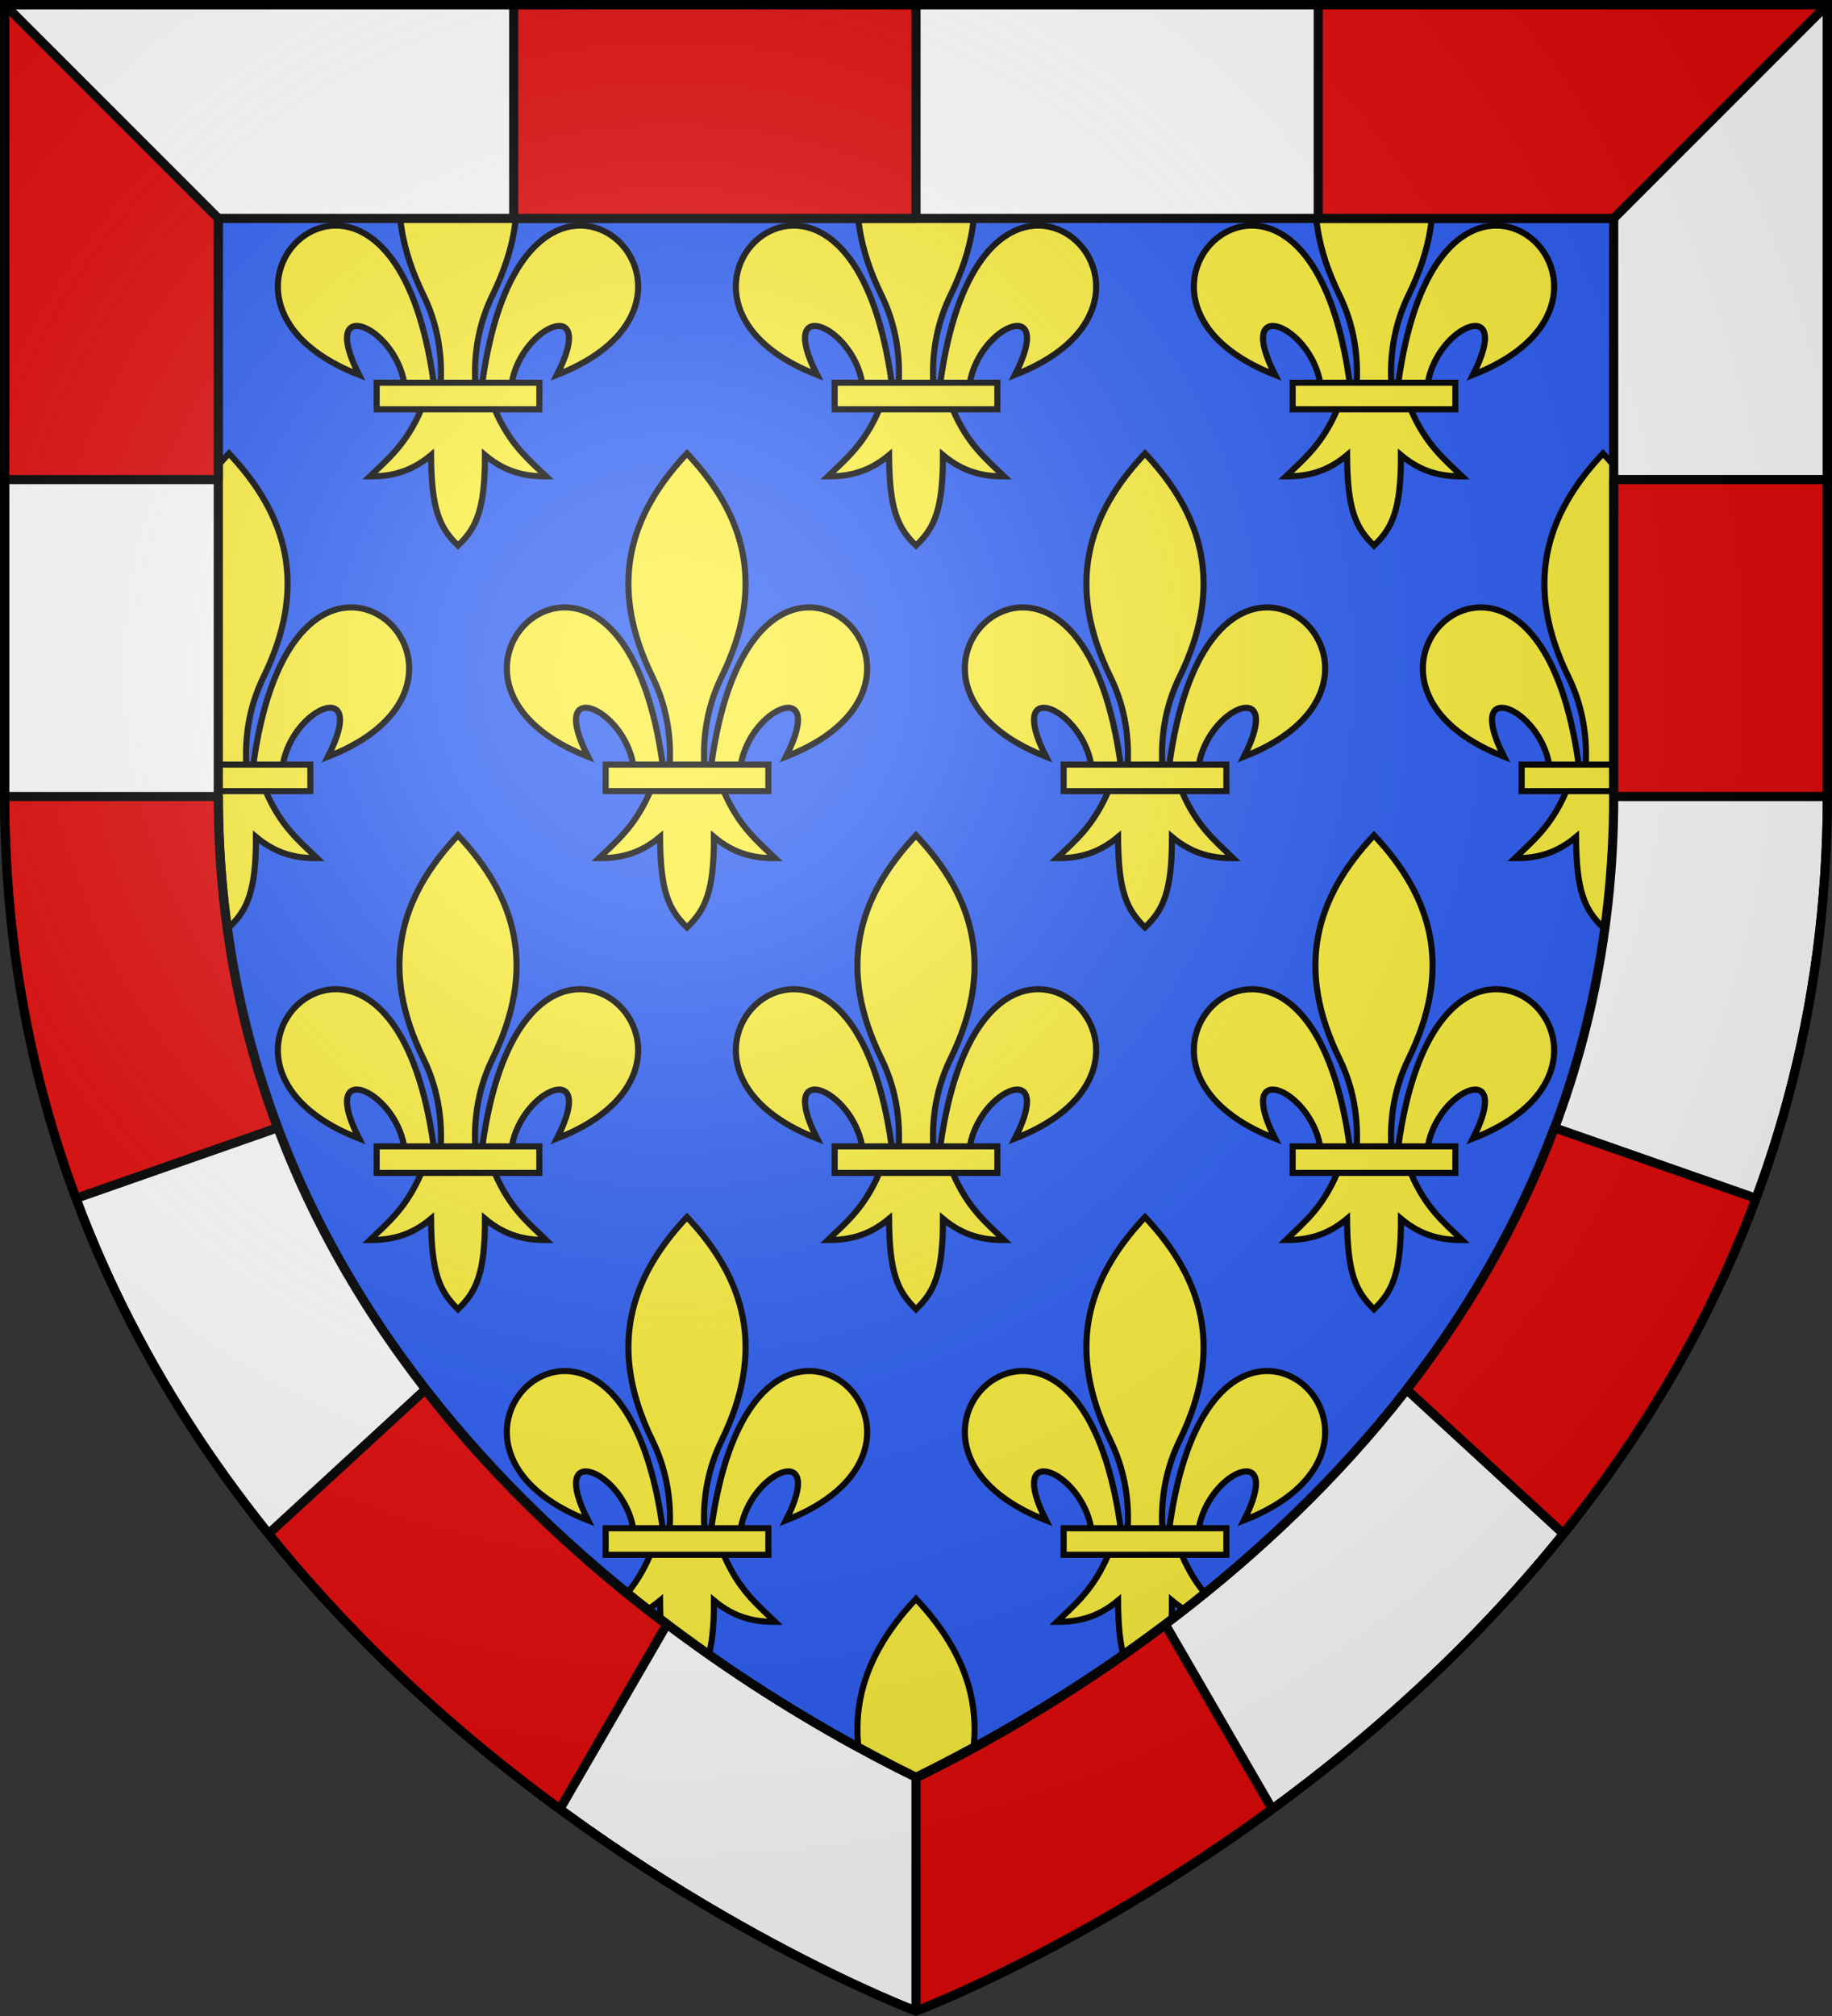
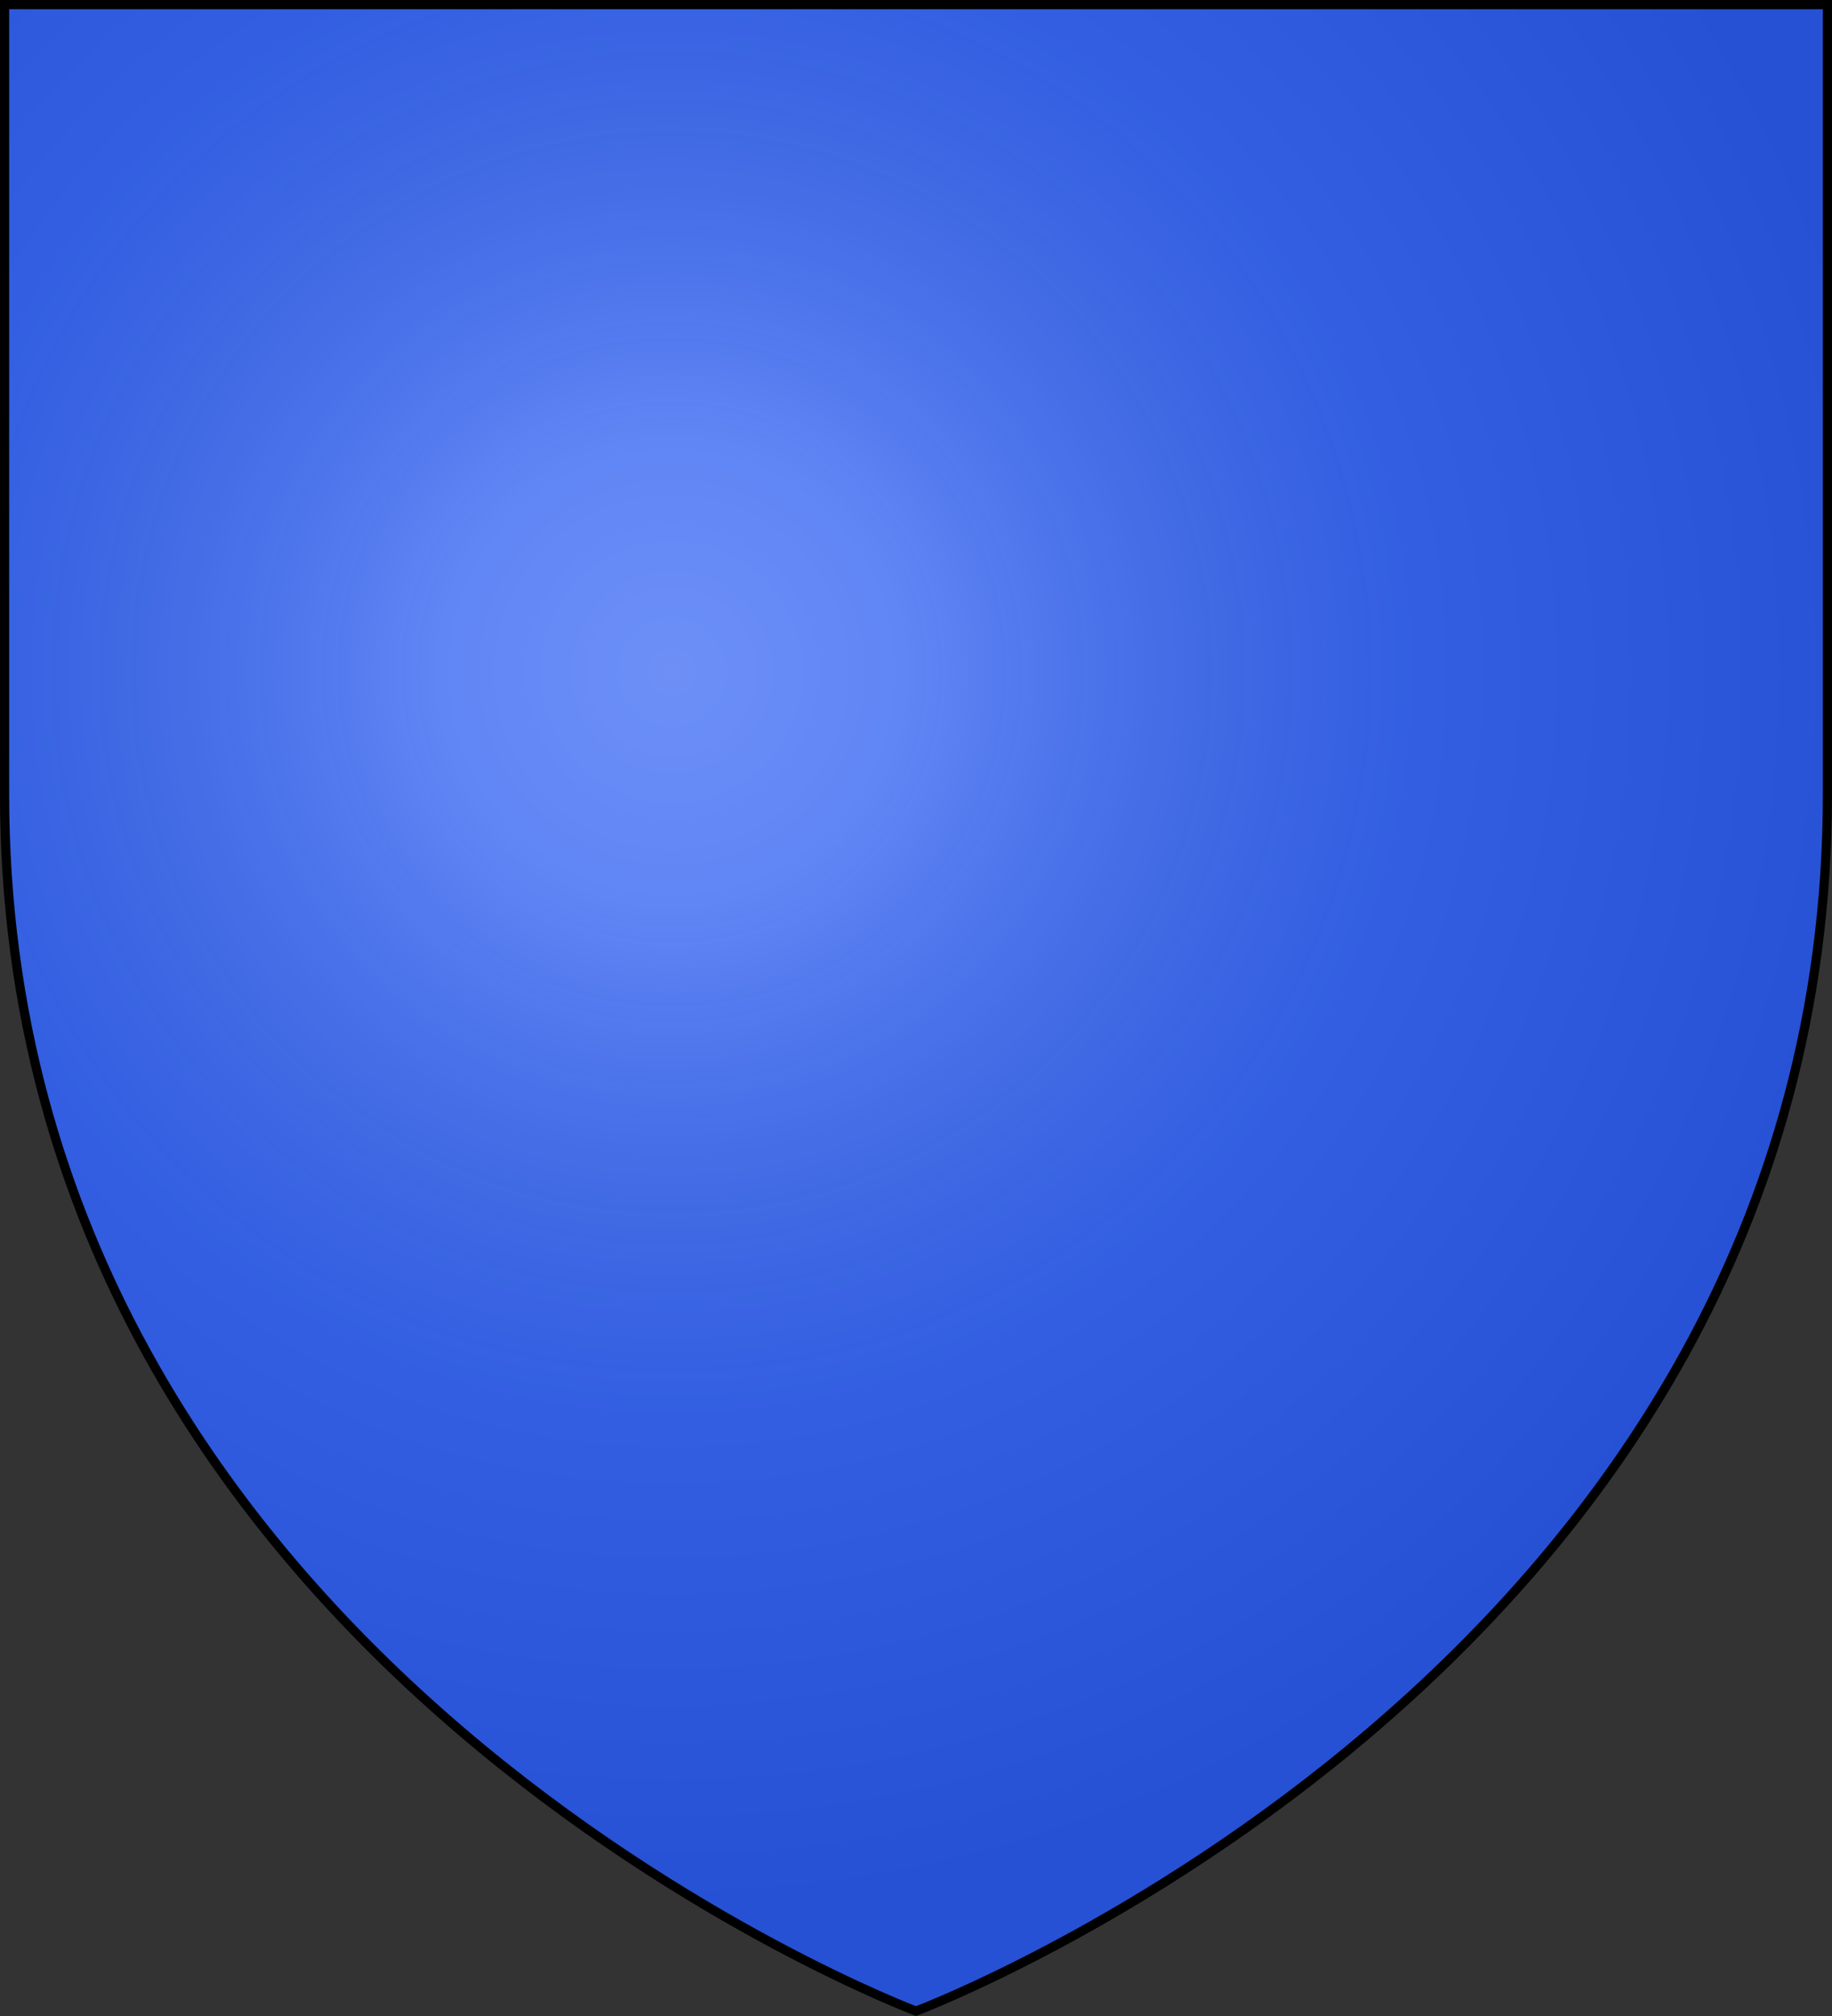
<svg xmlns="http://www.w3.org/2000/svg" xmlns:xlink="http://www.w3.org/1999/xlink" height="660" viewBox="-300 -300 600 660" width="600">
  <rect x="-300" y="-300" width="600" height="660" fill="#333333" stroke="none" />
  <clipPath id="a">
-     <path d="m-298.5-298.5h597v258.503c0 286.203-298.5 398.395-298.5 398.395s-298.5-112.191-298.5-398.395z" />
-   </clipPath>
+     </clipPath>
  <radialGradient id="b" cx="-80" cy="-80" gradientUnits="userSpaceOnUse" r="405">
    <stop offset="0" stop-color="#fff" stop-opacity=".31" />
    <stop offset=".19" stop-color="#fff" stop-opacity=".25" />
    <stop offset=".6" stop-color="#6b6b6b" stop-opacity=".125" />
    <stop offset="1" stop-opacity=".125" />
  </radialGradient>
  <path d="m-0 358.5s-298.5-112.222-298.5-397.423v-259.577h597v259.577c0 285.201-298.5 397.423-298.5 397.423z" fill="#2b5df2" fill-rule="evenodd" />
  <g clip-path="url(#a)">
    <g clip-path="none">
      <g id="c" transform="matrix(1 0 0 1 -300 -300)">
-         <path id="d" d="m123.354 125.306h53.291v8.688h-53.291zm26.645-101.849c-19.189 20.349-25.867 43.436-11.326 73.152 4.191 8.564 6.209 18.214 5.67 28.697h11.314c-.539-10.483 1.477-20.133 5.668-28.697 14.541-29.715 7.863-52.802-11.326-73.152zm-40.406 50.398c-19.408.465-32.726 32.994 8.004 48.873-13.429-26.279 11.391-16.473 14.781 2.578h9.658c-5.347-38.773-20.025-51.748-32.443-51.451zm80.814 0c-12.419-.298-27.098 12.678-32.445 51.451h9.658c3.39-19.051 28.212-28.857 14.783-2.578 40.73-15.879 27.412-48.407 8.004-48.873zm-52.439 60.14c-4.903 11.488-10.943 16.285-16.816 21.957 6.61.03 13.189-1.239 20.018-6.961.116 17.656 2.69 23.693 8.83 29.625 6.071-5.747 8.851-11.949 8.83-29.625 6.828 5.722 13.409 6.991 20.02 6.961-5.873-5.672-11.915-10.47-16.818-21.957z" fill="#fcef3c" stroke="#000" stroke-width="2" />
        <use height="100%" transform="translate(150)" width="100%" xlink:href="#d" />
        <use height="100%" transform="translate(300 0)" width="100%" xlink:href="#d" />
        <use height="100%" transform="translate(450 0)" width="100%" xlink:href="#d" />
        <use height="100%" transform="translate(-150 0)" width="100%" xlink:href="#d" />
        <use height="100%" transform="translate(-75 -125)" width="100%" xlink:href="#d" />
        <use height="100%" transform="translate(75 -125)" width="100%" xlink:href="#d" />
        <use height="100%" transform="translate(225 -125)" width="100%" xlink:href="#d" />
        <use height="100%" transform="translate(375 -125)" width="100%" xlink:href="#d" />
      </g>
      <use height="100%" transform="translate(-0 250)" width="100%" xlink:href="#c" />
      <use height="100%" transform="translate(0 500)" width="100%" xlink:href="#c" />
    </g>
    <g fill-rule="evenodd" stroke="#000" stroke-width="3">
      <path d="m-298.5-298.5v258.778c0 285.701 298.5 398.12 298.5 398.12s298.5-112.418 298.5-398.12v-258.778zm70 70h457v189.258c0 191.307-164.957 289.988-228.5 321.096-63.543-31.108-228.5-130.248-228.5-321.555z" fill="#fff" />
-       <path d="m-298.5-298.5v155.5h70v-85.5zm597 0h-166.75v70h96.75zm-430.25 0v70h131.75v-70zm360.25 155.5v103.758h69.996l.004-103.758zm-526.996 103.758c.058 48.821 8.831 92.577 23.34 131.57l66.062-23.117c-12.089-32.247-19.406-68.302-19.406-108.453zm507.59 108.453c-12.129 32.356-29.055 60.881-48.375 85.73l51.326 47.189c25.201-31.332 47.483-67.803 63.111-109.803zm-369.812 85.73-51.326 47.189c29.774 37.018 63.616 66.842 95.395 90.127l34.994-60.398c-26.761-20.186-54.768-45.67-79.062-76.918zm242.375 76.918c-31.719 23.926-61.695 40.401-81.656 50.164v76.373s54.343-20.485 116.65-66.139z" fill="#e20909" stroke-linecap="round" stroke-linejoin="round" />
    </g>
  </g>
  <path d="m-298.5-298.5h597v258.543c0 286.248-298.5 398.457-298.5 398.457s-298.5-112.209-298.5-398.457z" fill="url(#b)" />
  <path d="m-298.5-298.5h597v258.503c0 286.203-298.5 398.395-298.5 398.395s-298.5-112.191-298.5-398.395z" fill="none" stroke="#000" stroke-width="3" />
</svg>